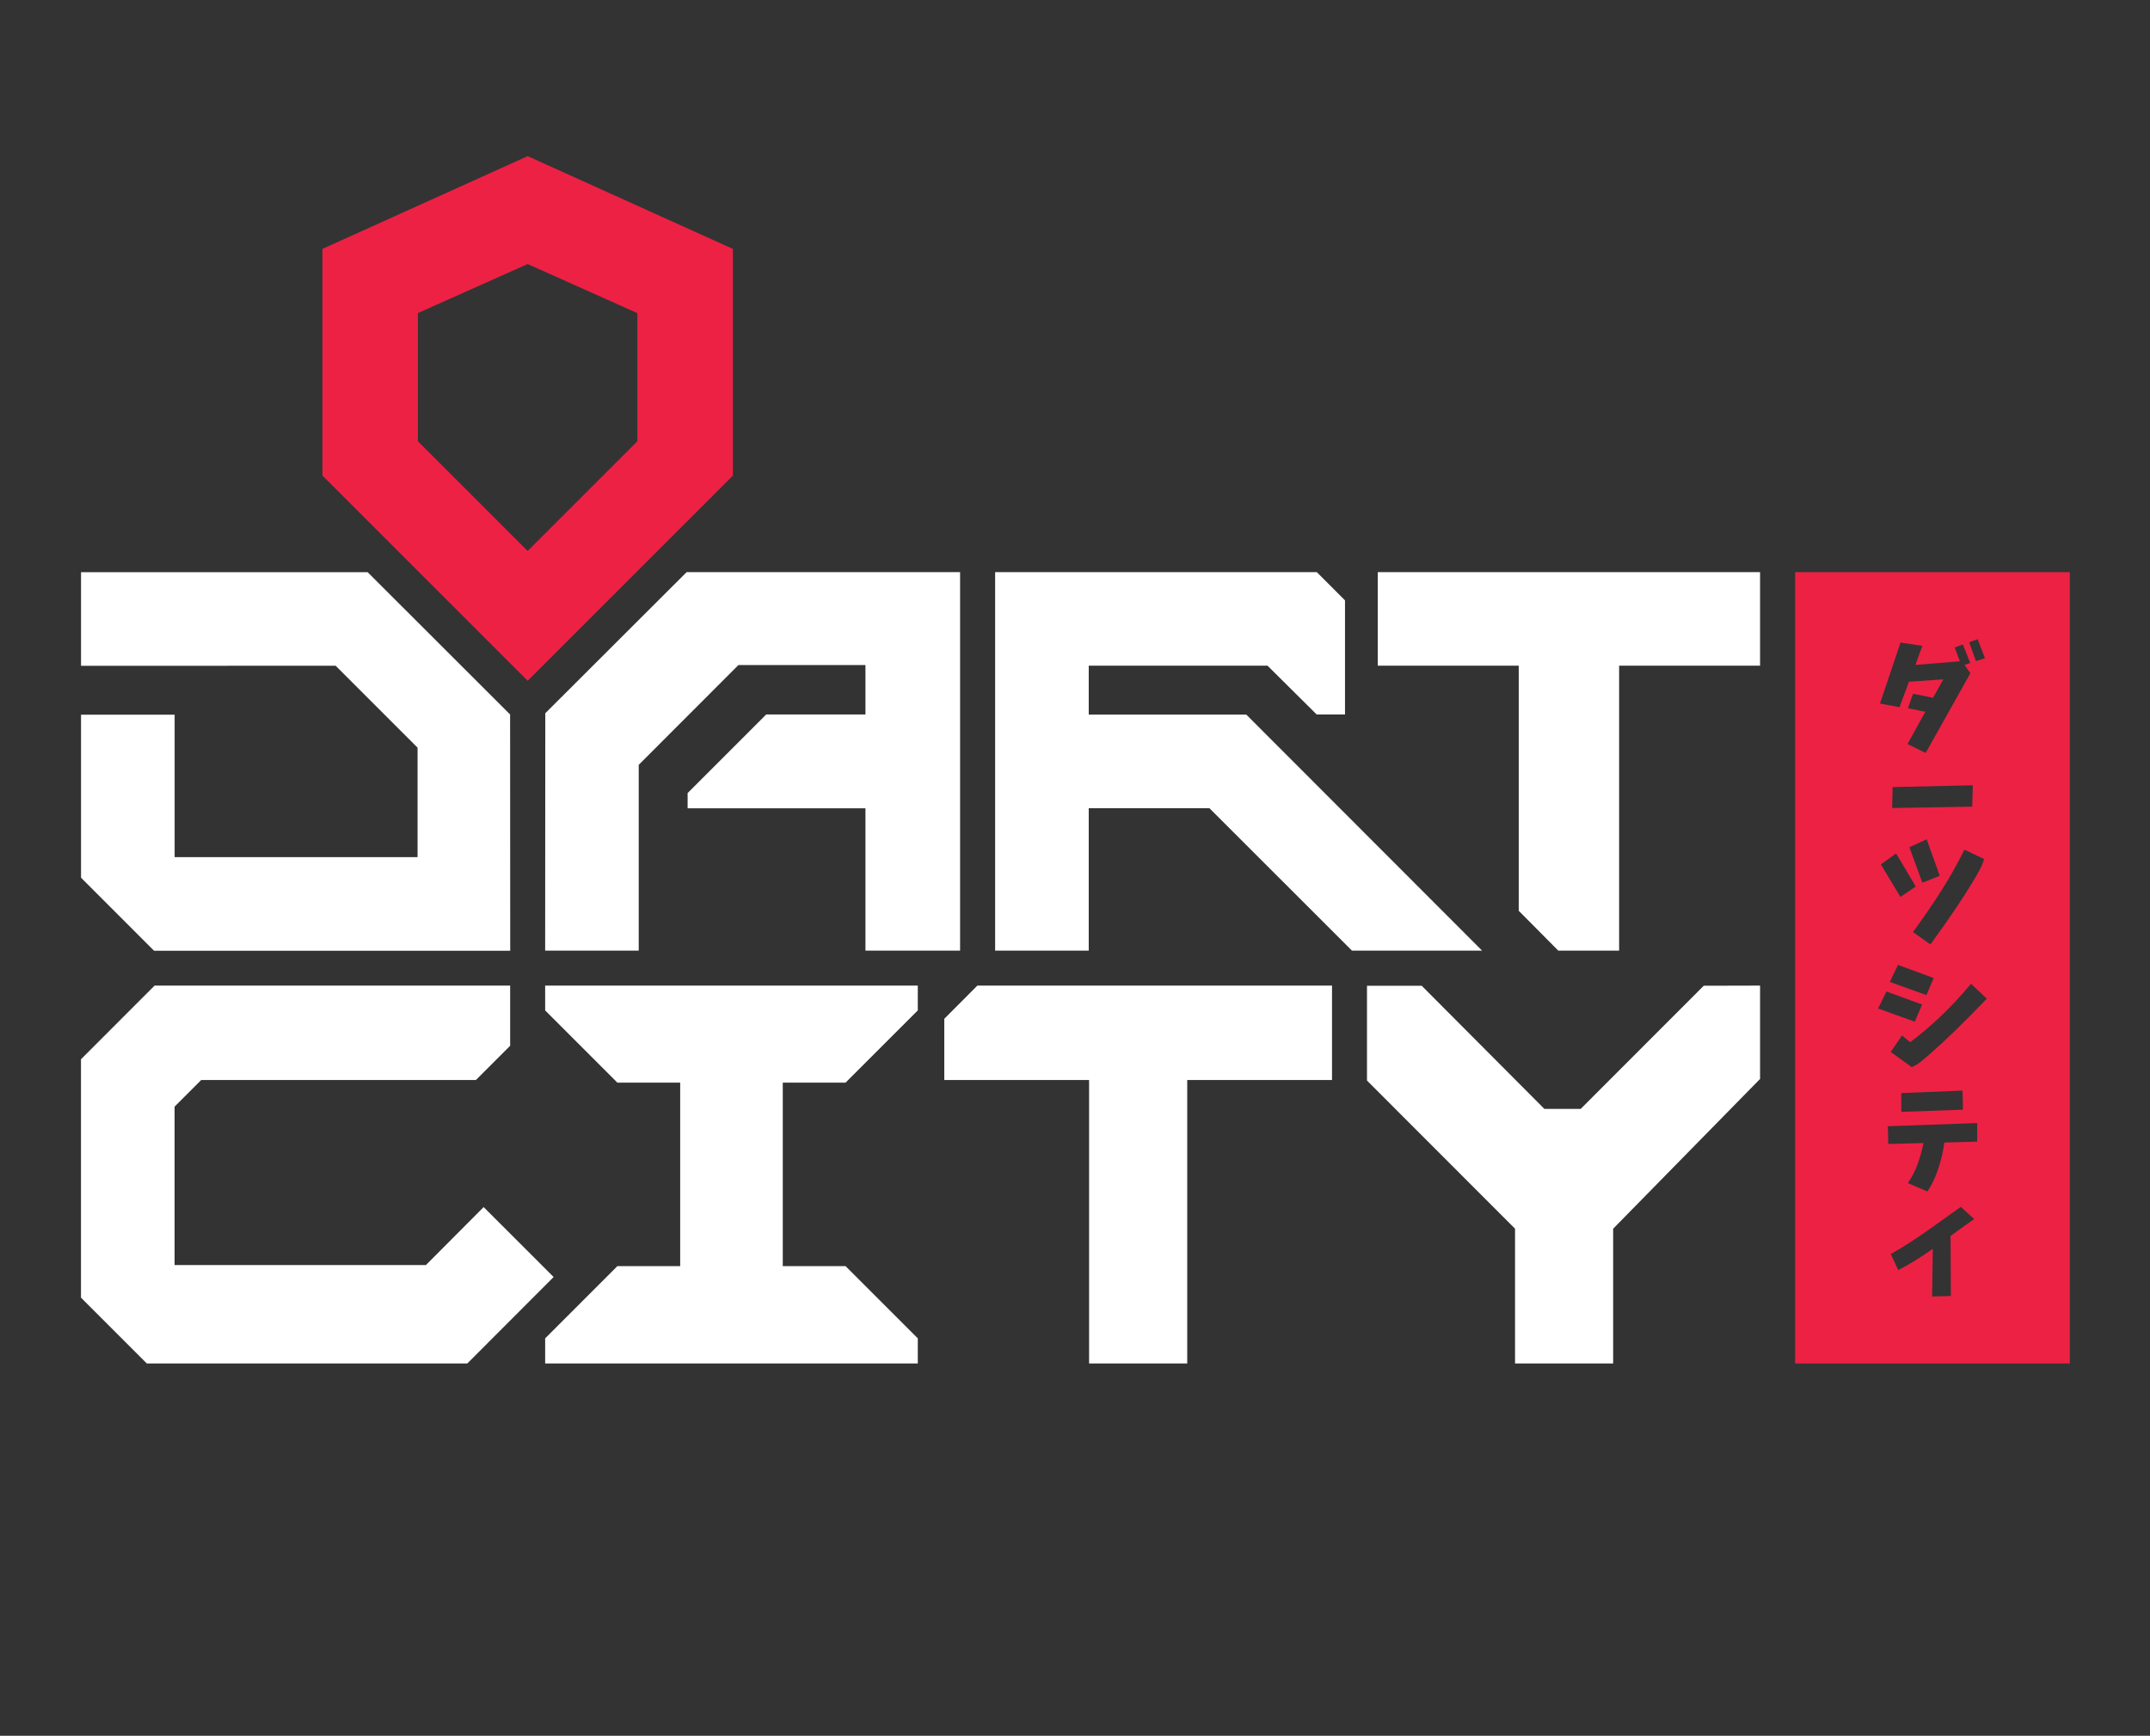
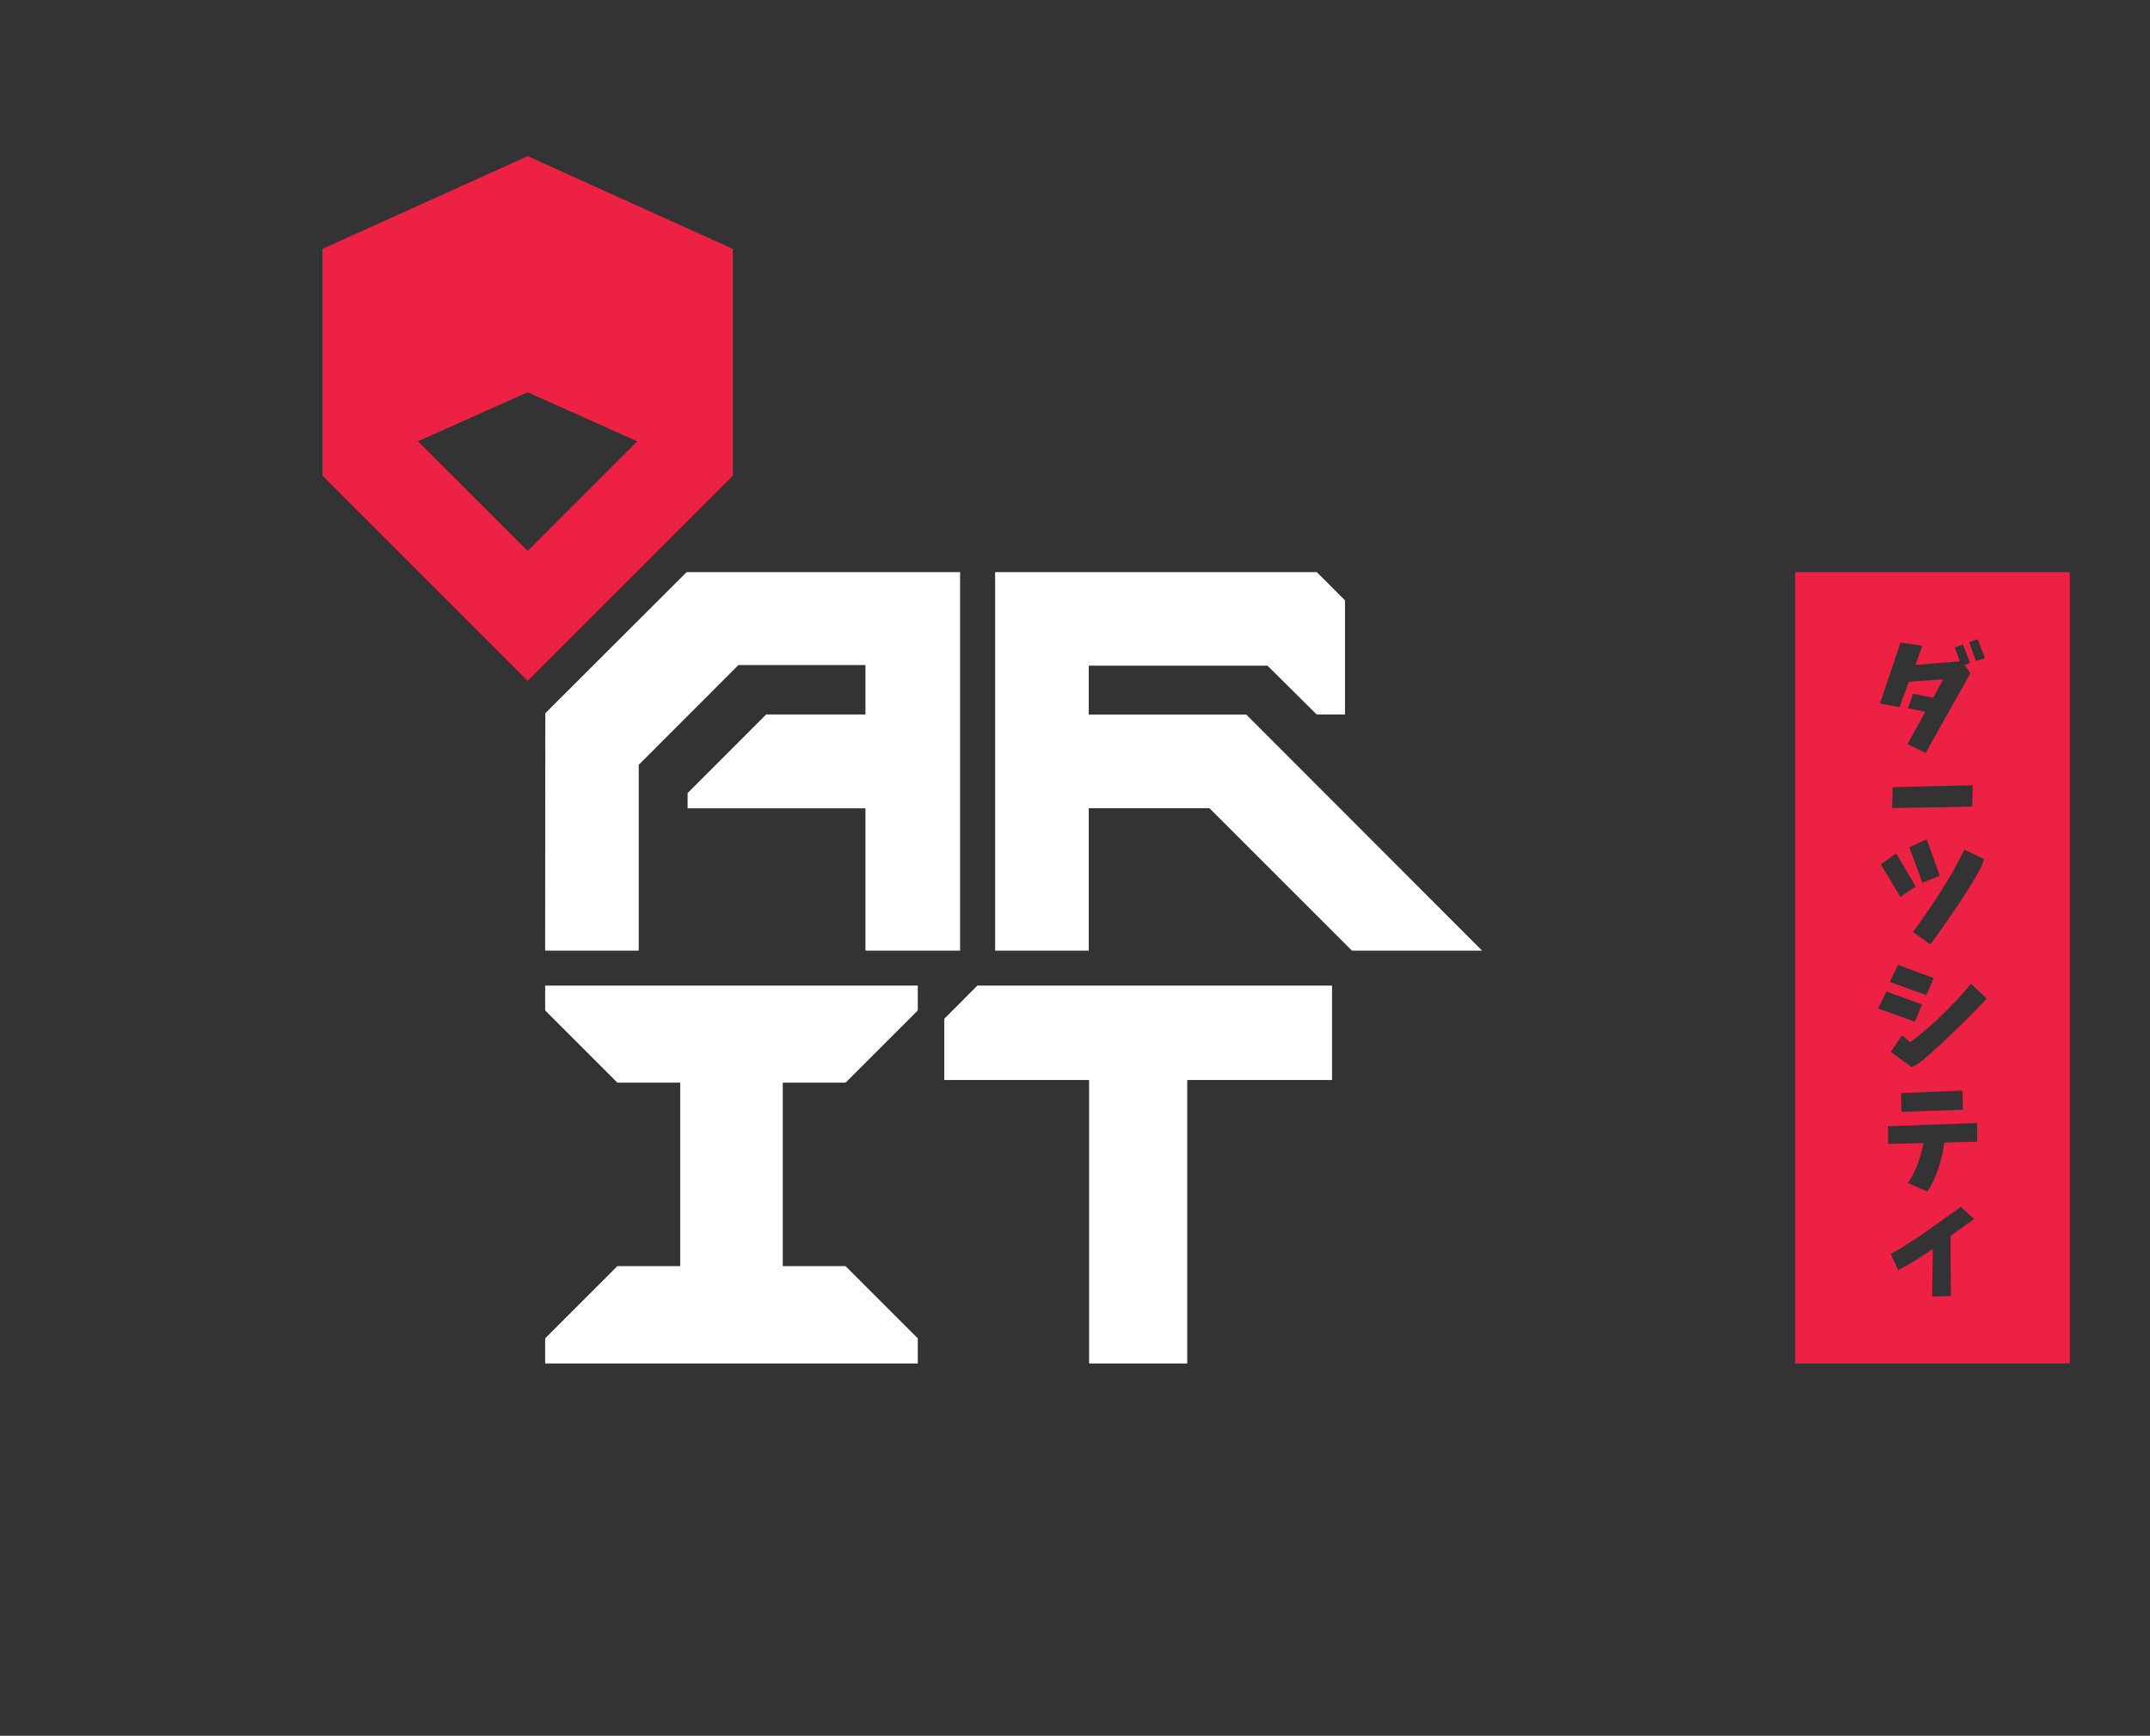
<svg xmlns="http://www.w3.org/2000/svg" version="1.1" id="Layer_1" x="0px" y="0px" viewBox="0 0 792 639.53" style="enable-background:new 0 0 792 639.53;" xml:space="preserve">
  <rect x="0" y="0" width="792" height="639.53" fill="#333333" stroke="none" />
  <style type="text/css"> .st0{fill:#ED2144;} .st1{fill:#FFFFFF;} </style>
  <path id="JapaneseText" class="st0" d="M661.28,210.79v291.58h101.18V210.79H661.28z M728.49,235.48l2.72,7.04l-3.35,1.05 l-2.47-6.95L728.49,235.48z M697.02,297.71l0.17-7.71l29.53-0.67l-0.21,7.87L697.02,297.71z M714.55,322.68l-6.41,2.55l-4.77-13.07 l6.37-2.93L714.55,322.68z M698.46,314.43l7.25,12.19l-5.65,3.85l-7.2-11.98L698.46,314.43z M699.17,355.5l13.15,4.86l-2.68,6.28 l-13.49-4.86L699.17,355.5z M711.11,347.98l-6.41-4.57c3.57-4.91,6.95-9.84,10.14-14.79c3.18-4.94,6.12-10.14,8.8-15.58l7.25,3.48 c-0.45,1.45-0.99,2.77-1.63,3.96c-0.64,1.19-1.3,2.35-1.97,3.5c-2.12,3.49-4.31,6.94-6.58,10.35 C717.63,338.87,714.43,343.43,711.11,347.98z M700.1,236.74l8.04,1.21l-2.55,7.04l16.38-1.34l-1.93-5.07l3.02-1.13l2.72,6.83 l-2.09,0.71l2.14,3.06l-16.46,29.36l-6.7-3.27l6.58-11.9l-6.41-1.3l1.88-5.32c2.46,0.5,4.91,0.99,7.37,1.47l3.77-6.79l-12.65,0.88 l-3.48,9.38l-7.2-1.34L700.1,236.74z M694.9,365.3l13.15,4.82l-2.68,6.32l-13.53-4.86L694.9,365.3z M718.65,477.51l-6.91,0.17 l0.25-17.55c-4.61,3.24-8.85,5.85-12.73,7.83l-2.76-5.91c4.24-2.37,8.87-5.33,13.88-8.88c5.01-3.55,8.98-6.38,11.92-8.5l4.94,4.48 c-1.93,1.31-4.83,3.39-8.71,6.24L718.65,477.51z M728.33,420.62l-12.1,0.34c-0.28,2.12-0.69,4.22-1.24,6.3 c-0.54,2.08-1.21,4.11-2.01,6.09c-0.8,1.98-1.79,3.87-2.99,5.65l-7.2-3.1c1.51-2.18,2.72-4.52,3.62-7.04 c0.91-2.51,1.63-5.08,2.16-7.71l-12.98,0.33l-0.17-6.53l32.92-1.17V420.62z M700.35,402.74l22.58-0.92l0.17,7.04l-22.7,0.8 L700.35,402.74z M720.07,379.88c-2.99,2.9-6.03,5.72-9.13,8.46c-1.01,0.87-2.03,1.73-3.08,2.6c-1.05,0.87-2.24,1.62-3.58,2.26 l-7.79-5.61l4.15-6.07l3.02,2.47c3.99-2.99,7.85-6.28,11.58-9.86c3.73-3.59,7.34-7.48,10.83-11.66l5.82,5.49 C727.95,372.07,724.01,376.05,720.07,379.88z" />
  <g id="CITY">
    <g id="C">
-       <polygon class="st1" points="178.16,444.74 156.9,466.1 64.31,466.1 64.31,407.73 74.11,397.93 175.3,397.93 187.93,385.3 187.93,363.14 56.95,363.14 29.83,390.28 29.83,478.11 54.09,502.37 62.22,502.37 172.13,502.37 203.94,470.51 " />
-     </g>
+       </g>
    <g id="I">
      <polygon class="st1" points="311.47,398.9 338.09,372.28 338.09,363.14 200.82,363.14 200.82,372.28 227.43,398.9 250.56,398.9 250.56,466.49 227.43,466.49 200.82,493.11 200.82,502.37 338.09,502.37 338.09,493.11 311.47,466.49 288.35,466.49 288.35,398.9 " />
    </g>
    <g id="T_1_">
      <polygon class="st1" points="360.04,363.14 347.85,375.37 347.85,397.93 401.19,397.93 401.19,502.37 437.34,502.37 437.34,397.93 490.68,397.93 490.68,363.14 " />
    </g>
    <g id="Y">
-       <polygon class="st1" points="648.36,397.53 648.36,363.14 627.61,363.19 582.28,408.57 568.91,408.57 523.71,363.19 503.56,363.19 503.56,398.12 558.1,452.71 558.1,502.37 579.11,502.37 594.24,502.37 594.24,452.71 " />
-     </g>
+       </g>
  </g>
  <g id="DART">
-     <polygon id="D" class="st1" points="187.91,263.25 135.42,210.81 29.85,210.81 29.85,245.31 123.65,245.29 153.82,275.47 153.82,315.81 64.33,315.81 64.33,263.33 29.85,263.33 29.85,323.39 56.74,350.29 187.95,350.29 " />
    <polygon id="A" class="st1" points="252.95,210.79 353.67,210.79 353.67,350.26 318.81,350.26 318.81,297.81 253.3,297.81 253.3,292.2 282.26,263.23 318.81,263.23 318.81,245.04 272.01,245.04 235.29,281.8 235.29,350.26 200.82,350.26 200.87,262.79 " />
    <polygon id="R" class="st1" points="498.03,350.26 545.97,350.26 459.1,263.29 401.06,263.29 401.06,245.27 466.93,245.27 485.01,263.23 495.46,263.23 495.46,221.2 485.06,210.79 366.58,210.79 366.58,350.26 401.06,350.26 401.06,297.77 445.51,297.77 " />
-     <polygon id="T" class="st1" points="648.36,210.79 507.54,210.79 507.54,245.27 559.46,245.27 559.46,335.57 574.03,350.26 596.44,350.26 596.44,245.27 648.36,245.27 " />
  </g>
  <g id="Flight_shape">
-     <path class="st0" d="M194.38,57.53l-75.6,34.17v83.53l75.6,75.6l75.6-75.6V91.71L194.38,57.53z M234.79,162.58l-40.42,40.41 l-40.42-40.4v-47.25l40.42-18.06l40.42,18.09V162.58z" />
+     <path class="st0" d="M194.38,57.53l-75.6,34.17v83.53l75.6,75.6l75.6-75.6V91.71L194.38,57.53z M234.79,162.58l-40.42,40.41 l-40.42-40.4l40.42-18.06l40.42,18.09V162.58z" />
  </g>
</svg>